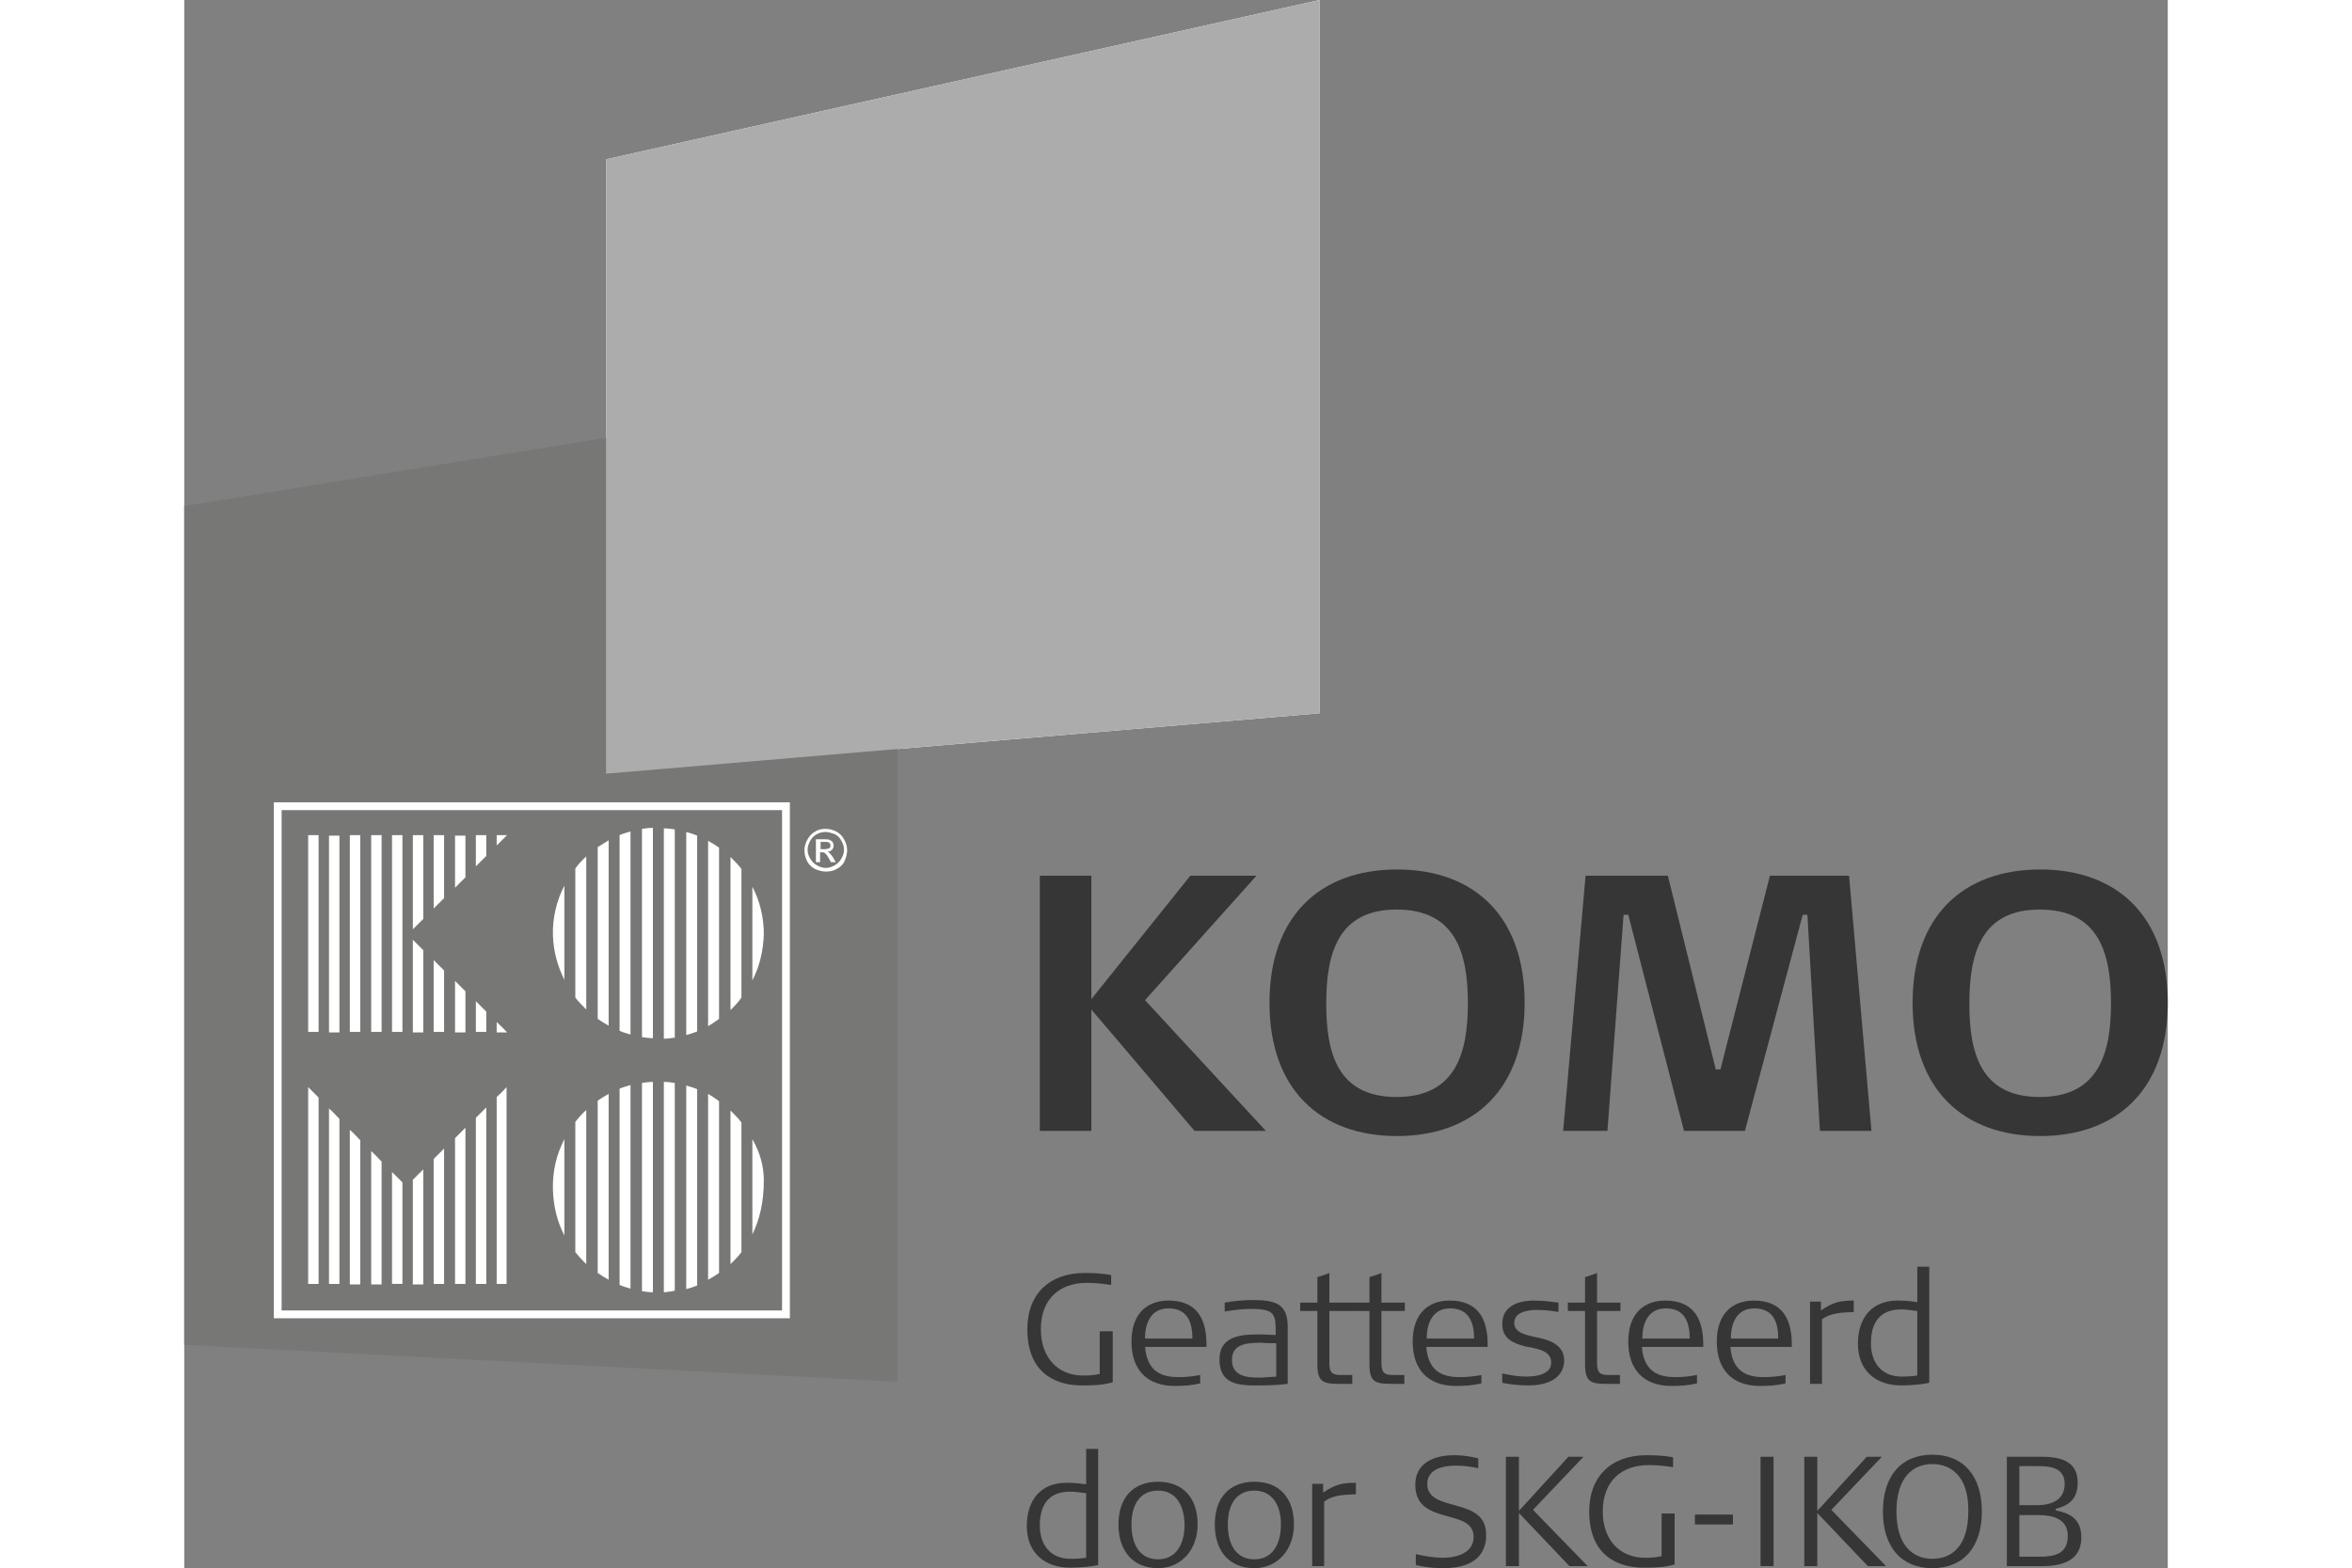
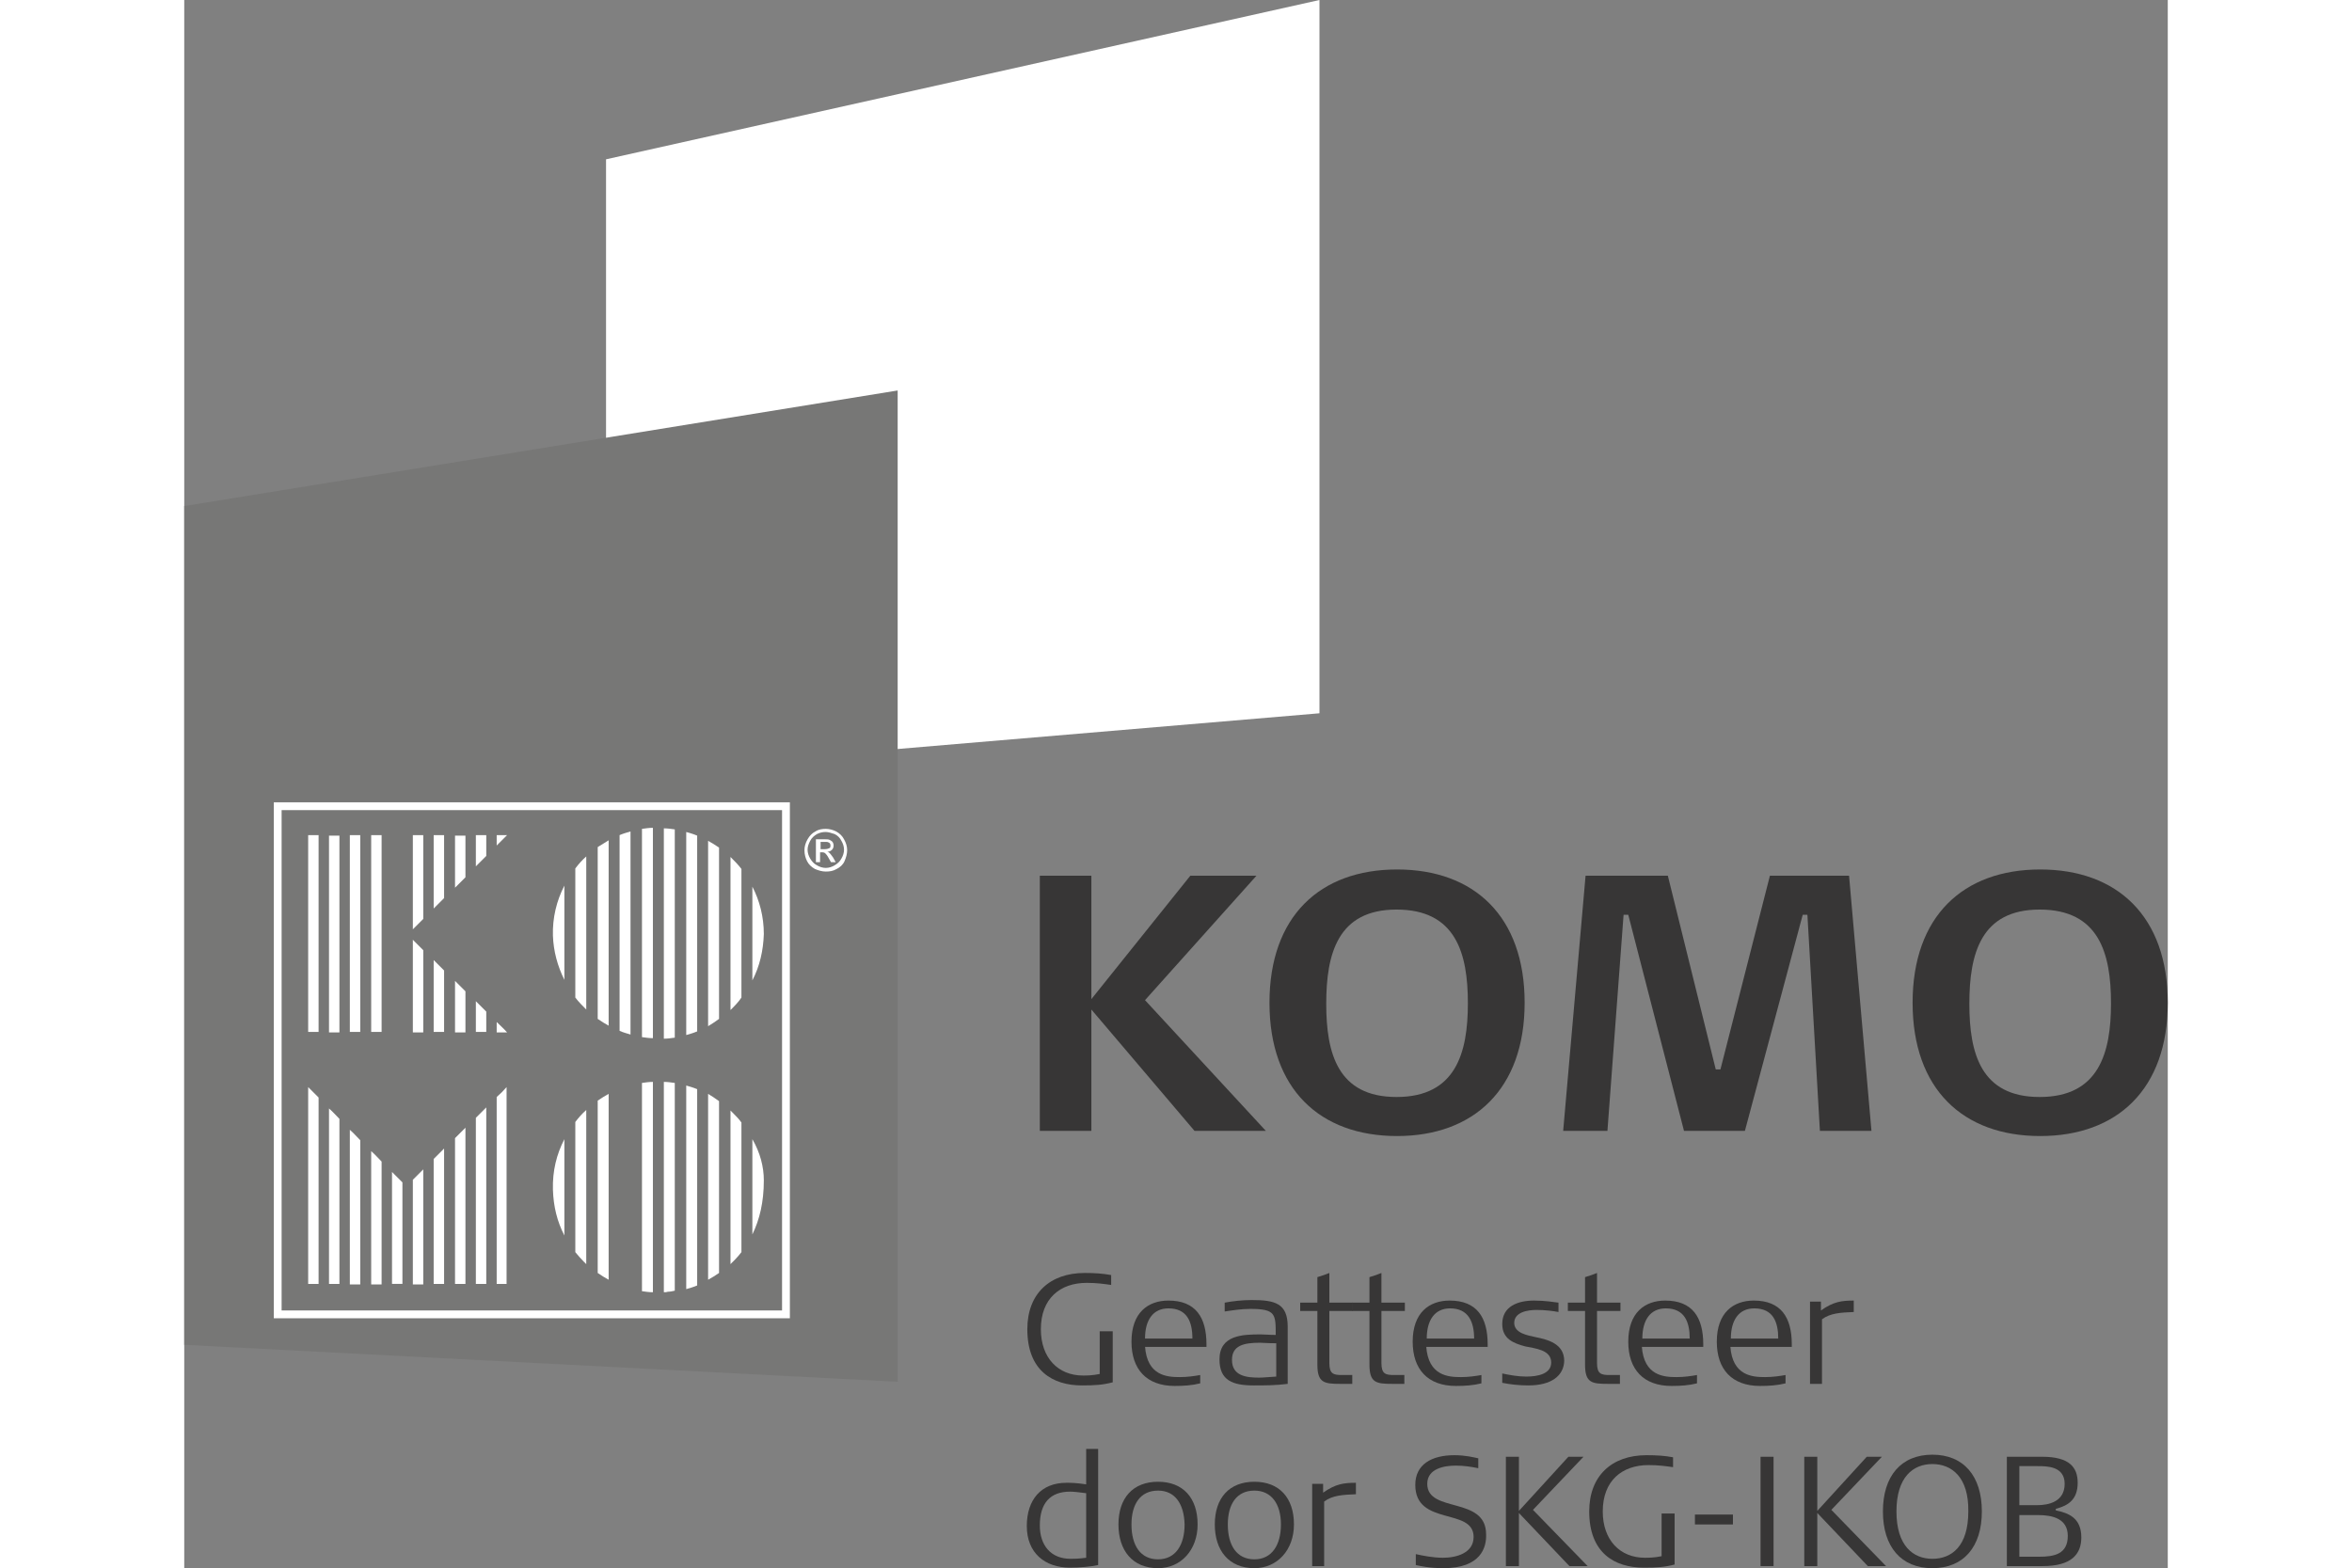
<svg xmlns="http://www.w3.org/2000/svg" height="1067mm" style="enable-background:new 0 0 380.9 301.2;" viewBox="0 0 380.9 301.2" width="1600mm" x="0px" xml:space="preserve" y="0px">
  <rect x="0" y="0" width="380.9" height="301.2" fill="#808080" stroke="none" />
  <style type="text/css">	.st0{fill:#FFFFFF;}	.st1{fill:none;stroke:#FFFFFF;stroke-width:1.5;stroke-miterlimit:10;}	.st2{fill:#777776;}	.st3{fill:#373636;}	.st4{fill:#ACACAC;}</style>
  <g id="Laag_1" />
  <g id="payoff">
-     <path class="st0" d="M111.3,226.6c0.1-4.3-2.1-9.1-6-13c-4-4-8.9-6-14.7-6c-10.4,0.1-20.1,9-19.8,20.8c0.1,5.4,2.1,10.1,6,13.8  c4.4,4.4,9.9,6.4,16.2,5.8c5-0.4,9.3-2.5,12.7-6.2C109.3,238,111.3,233.4,111.3,226.6z" />
    <path class="st0" d="M111.3,179.2c0.1-11.3-9.3-20.1-19.8-20.3c-11.2-0.3-21,9.2-20.7,20.8c0.3,10.4,9.1,20,20.8,19.6  c5.1-0.2,9.6-1.9,13.3-5.5C109,189.8,111.2,185,111.3,179.2z" />
    <path class="st0" d="M23.8,160.3c0,12.6,0,25.2,0,37.8c12.7,0,25.4,0,38.3,0c-6.5-6.4-12.8-12.6-19.1-18.8  c6.3-6.3,12.6-12.6,19.1-19.1C49.1,160.3,36.5,160.3,23.8,160.3z" />
    <path class="st0" d="M23.8,246.5c12.7,0,25.4,0,38.1,0c0-12.6,0-25.1,0-37.8c-6.5,6.4-12.9,12.7-19.3,19  c-6.2-6.3-12.5-12.6-18.8-19C23.8,221.4,23.8,233.9,23.8,246.5z" />
    <path class="st0" d="M127.1,163.2c0-2.3-1.9-4.2-4.2-4.1c-2.3,0-4.1,1.9-4.1,4.2c0,2.3,1.9,4.1,4.2,4.1  C125.3,167.3,127.2,165.5,127.1,163.2z M126.3,163.1c0,1.9-1.5,3.5-3.3,3.5c-1.9,0-3.4-1.6-3.4-3.4c0-1.9,1.6-3.5,3.5-3.5  C124.9,159.7,126.3,161.2,126.3,163.1z" />
    <path class="st0" d="M121.3,165.4c0.2,0,0.4,0,0.7,0c0-0.6,0-1.2,0-1.8c1.2-0.3,1.5,0.6,1.8,1.3c0.3,0.4,0.5,0.6,1.1,0.4  c-0.4-0.6-0.9-1.3-1.3-1.9c0.1-0.1,0.4-0.1,0.4-0.2c0.2-0.4,0.6-0.9,0.5-1.3c-0.1-0.3-0.5-0.8-0.9-0.9c-0.7-0.2-1.5-0.1-2.4-0.2  C121.3,162.5,121.3,163.9,121.3,165.4z M122,161.6c0.5,0,0.9-0.1,1.3,0c0.2,0.1,0.6,0.4,0.6,0.6c0,0.2-0.3,0.6-0.6,0.6  c-0.4,0.1-0.9,0-1.3,0C122,162.5,122,162.1,122,161.6z" />
    <rect class="st1" height="97.6" width="97.6" x="17.9" y="154.7" />
    <path class="st0" d="M81,30.6v118L218,137V0L81,30.6z" />
    <polygon class="st2" points="0,258.3 0,97.2 137,75 137,265.4  " />
    <g>
      <path class="st3" d="M194,217.2l-19.8-23.3v23.3h-9.9v-49h9.9v23.7l19-23.7h12.7l-21.4,23.9l23.2,25.1H194z" />
      <path class="st3" d="M232.9,218.2c-14.8,0-24.5-9-24.5-25.6s9.7-25.6,24.5-25.6s24.5,9,24.5,25.6S247.6,218.2,232.9,218.2z    M232.8,174.7c-11.3,0-13.5,8.5-13.5,18.1c0,9.5,2.2,17.9,13.5,17.9c11.4,0,13.7-8.5,13.7-18C246.5,183.1,244.2,174.7,232.8,174.7   z" />
      <path class="st3" d="M319.7,168.2l4.3,49h-9.9l-2.4-41.5h-0.9l-11.1,41.5H288l-10.7-41.5h-0.9l-3.1,41.5h-8.5l4.3-49h15.8   l9.2,37.2h0.9l9.5-37.2H319.7z" />
      <path class="st3" d="M356.4,218.2c-14.8,0-24.5-9-24.5-25.6s9.7-25.6,24.5-25.6s24.5,9,24.5,25.6S371.2,218.2,356.4,218.2z    M356.3,174.7c-11.3,0-13.5,8.5-13.5,18.1c0,9.5,2.2,17.9,13.5,17.9c11.4,0,13.7-8.5,13.7-18C370,183.1,367.7,174.7,356.3,174.7z" />
    </g>
-     <path class="st4" d="M81,30.6v118L218,137V0L81,30.6z" />
    <g>
      <path class="st3" d="M172.4,266.1c-5.6,0-10.5-2.8-10.5-10.8c0-6.8,4.3-10.8,11-10.8c2,0,3.4,0.1,5.1,0.4v1.9   c-1.4-0.2-2.8-0.4-4.7-0.4c-5.1,0-8.8,3-8.8,8.9c0,5.5,3.3,8.9,8.1,8.9c0.6,0,1.8,0,3.2-0.3v-8.2h2.5v9.8   C176.4,266,174.9,266.1,172.4,266.1z" />
      <path class="st3" d="M184.5,258.6c0.4,5.7,4.3,5.9,6.7,5.9c1.4,0,2.8-0.2,3.9-0.4v1.6c-1.6,0.4-3.2,0.5-4.9,0.5   c-5.4,0-8.3-3.2-8.3-8.5c0-5.6,3.2-7.9,7.1-7.9c5.2,0,7.3,3.2,7.3,8.4v0.5H184.5z M189,251.3c-3,0-4.5,2.3-4.5,5.8h9.1   C193.6,253.9,192.6,251.3,189,251.3z" />
      <path class="st3" d="M205.4,266.1c-4,0-6.6-0.9-6.6-5c0-4.7,4.5-4.8,7.9-4.8c0.8,0,1.7,0.1,2.9,0.1c0-4,0-5-4.9-5   c-1.7,0-3.6,0.3-4.9,0.5v-1.7c1.6-0.3,3.4-0.5,5.2-0.5c4.4,0,6.9,0.6,6.9,5.1v11C209.6,266.1,207.5,266.1,205.4,266.1z M209.6,258   c-1.5,0-2.5-0.1-3-0.1c-3.1,0-5.4,0.5-5.4,3.3c0,3.1,2.8,3.4,5.2,3.4c0.9,0,1.5-0.1,3.3-0.2V258z" />
      <path class="st3" d="M219.9,251.8v10c0,2.1,0.8,2.3,2.4,2.3h2v1.7H222c-3.1,0-4.4-0.2-4.4-3.7v-10.3h-3.3v-1.6h3.3v-4.9   c0.3-0.1,1.6-0.5,2.3-0.8v5.7h4.5v1.6H219.9z" />
      <path class="st3" d="M229.9,251.8v10c0,2.1,0.8,2.3,2.4,2.3h2v1.7H232c-3.1,0-4.4-0.2-4.4-3.7v-10.3h-3.3v-1.6h3.3v-4.9   c0.3-0.1,1.6-0.5,2.3-0.8v5.7h4.5v1.6H229.9z" />
      <path class="st3" d="M238.5,258.6c0.4,5.7,4.3,5.9,6.7,5.9c1.4,0,2.8-0.2,3.9-0.4v1.6c-1.6,0.4-3.2,0.5-4.9,0.5   c-5.4,0-8.3-3.2-8.3-8.5c0-5.6,3.2-7.9,7.1-7.9c5.2,0,7.3,3.2,7.3,8.4v0.5H238.5z M243.1,251.3c-3,0-4.5,2.3-4.5,5.8h9.1   C247.7,253.9,246.6,251.3,243.1,251.3z" />
      <path class="st3" d="M258.1,266.1c-1.8,0-3.5-0.2-5-0.5v-1.8c1.4,0.3,3,0.6,4.6,0.6c2.2,0,4.8-0.5,4.8-2.7c0-2.5-3.2-2.7-5-3.1   c-2.2-0.6-4.4-1.4-4.4-4.3c0-3.4,3-4.5,6.1-4.5c2.2,0,3.8,0.3,4.7,0.4v1.8c-1-0.2-2.6-0.4-4.2-0.4c-1.7,0-4.3,0.4-4.3,2.5   c0,2,2.7,2.4,4,2.7c2.5,0.5,5.6,1.3,5.6,4.6C264.9,264.2,262.6,266.1,258.1,266.1z" />
      <path class="st3" d="M271.3,251.8v10c0,2.1,0.8,2.3,2.4,2.3h2v1.7h-2.3c-3.1,0-4.4-0.2-4.4-3.7v-10.3h-3.3v-1.6h3.3v-4.9   c0.3-0.1,1.6-0.5,2.3-0.8v5.7h4.5v1.6H271.3z" />
      <path class="st3" d="M279.9,258.6c0.4,5.7,4.3,5.9,6.7,5.9c1.4,0,2.8-0.2,3.9-0.4v1.6c-1.6,0.4-3.2,0.5-4.9,0.5   c-5.4,0-8.3-3.2-8.3-8.5c0-5.6,3.2-7.9,7.1-7.9c5.2,0,7.3,3.2,7.3,8.4v0.5H279.9z M284.5,251.3c-3,0-4.5,2.3-4.5,5.8h9.1   C289.1,253.9,288.1,251.3,284.5,251.3z" />
      <path class="st3" d="M296.9,258.6c0.4,5.7,4.3,5.9,6.7,5.9c1.4,0,2.8-0.2,3.9-0.4v1.6c-1.6,0.4-3.2,0.5-4.9,0.5   c-5.4,0-8.3-3.2-8.3-8.5c0-5.6,3.2-7.9,7.1-7.9c5.2,0,7.3,3.2,7.3,8.4v0.5H296.9z M301.5,251.3c-3,0-4.5,2.3-4.5,5.8h9.1   C306.1,253.9,305.1,251.3,301.5,251.3z" />
      <path class="st3" d="M314.5,253.4v12.4h-2.3v-15.8h2.1v1.7c2.4-1.7,4-1.9,6.3-1.9v2.2C318.1,252.1,316.1,252.2,314.5,253.4z" />
-       <path class="st3" d="M329.7,266.1c-4.8,0-8.3-2.8-8.3-8c0-5,2.7-8.3,7.6-8.3c0.7,0,1.9,0,3.8,0.3v-6.8h2.3v22.3   C333.8,265.9,331.5,266.1,329.7,266.1z M332.8,251.8c-1.5-0.2-2.4-0.3-3.1-0.3c-3.8,0-5.8,2.2-5.8,6.5c0,3.8,2.1,6.4,5.9,6.4   c0.6,0,1.5,0,3-0.2V251.8z" />
      <path class="st3" d="M170.1,301.1c-4.8,0-8.3-2.8-8.3-8c0-5,2.7-8.3,7.6-8.3c0.7,0,1.9,0,3.8,0.3v-6.8h2.3v22.3   C174.2,300.9,171.9,301.1,170.1,301.1z M173.2,286.8c-1.5-0.2-2.4-0.3-3.1-0.3c-3.8,0-5.8,2.2-5.8,6.5c0,3.8,2.1,6.4,5.9,6.4   c0.6,0,1.5,0,3-0.2V286.8z" />
      <path class="st3" d="M187,301.2c-4.9,0-7.6-3.4-7.6-8.4c0-5.1,2.8-8.2,7.6-8.2c4.8,0,7.6,3.1,7.6,8.2   C194.6,297.7,191.4,301.2,187,301.2z M187,286.3c-3.4,0-5.1,2.6-5.1,6.5c0,4,1.7,6.7,5.1,6.7c3.4,0,5.1-2.8,5.1-6.7   C192,288.9,190.3,286.3,187,286.3z" />
      <path class="st3" d="M205.5,301.2c-4.9,0-7.6-3.4-7.6-8.4c0-5.1,2.8-8.2,7.6-8.2c4.8,0,7.6,3.1,7.6,8.2   C213.1,297.7,209.9,301.2,205.5,301.2z M205.5,286.3c-3.4,0-5.1,2.6-5.1,6.5c0,4,1.7,6.7,5.1,6.7c3.4,0,5.1-2.8,5.1-6.7   C210.6,288.9,208.8,286.3,205.5,286.3z" />
      <path class="st3" d="M218.9,288.4v12.4h-2.3v-15.8h2.1v1.7c2.4-1.7,4-1.9,6.3-1.9v2.2C222.5,287.1,220.5,287.2,218.9,288.4z" />
      <path class="st3" d="M241.8,301.2c-2.6,0-4.4-0.4-5.3-0.6v-2.1c1.3,0.3,3.4,0.7,5.2,0.7c2.6,0,5.9-0.9,5.9-4c0-5.7-11.2-2-11.2-10   c0-3.9,3.1-5.7,7.5-5.7c2.1,0,3.7,0.4,4.6,0.6v1.9c-1.4-0.3-2.9-0.5-4.3-0.5c-2.1,0-5.5,0.5-5.5,3.5c0,5.7,11.3,2.3,11.3,9.7   C250.1,297.2,249,301.2,241.8,301.2z" />
      <path class="st3" d="M266,300.8l-9.7-10.2v10.2h-2.5v-21h2.5v10.4l9.5-10.4h2.9l-9.7,10.2l10.5,10.8H266z" />
      <path class="st3" d="M280.3,301.1c-5.6,0-10.5-2.8-10.5-10.8c0-6.8,4.3-10.8,11-10.8c2,0,3.5,0.1,5.1,0.4v1.9   c-1.4-0.2-2.8-0.4-4.7-0.4c-5.1,0-8.8,3-8.8,8.9c0,5.5,3.3,8.9,8.1,8.9c0.6,0,1.8,0,3.2-0.3v-8.2h2.5v9.8   C284.3,301,282.8,301.1,280.3,301.1z" />
      <path class="st3" d="M290.1,292.8v-1.9h7.3v1.9H290.1z" />
      <path class="st3" d="M302.7,300.8v-21h2.5v21H302.7z" />
      <path class="st3" d="M323.3,300.8l-9.7-10.2v10.2h-2.5v-21h2.5v10.4l9.5-10.4h2.9l-9.7,10.2l10.5,10.8H323.3z" />
      <path class="st3" d="M335.7,301.2c-6,0-9.5-4.1-9.5-10.9s3.5-10.9,9.5-10.9c6,0,9.5,4.1,9.5,10.9S341.7,301.2,335.7,301.2z    M335.7,281.2c-3.7,0-6.9,2.5-6.9,9.1c0,6.6,3.2,9.1,6.9,9.1c3.7,0,6.9-2.4,6.9-9.1C342.7,283.7,339.4,281.2,335.7,281.2z" />
      <path class="st3" d="M356.9,300.8H350v-21h6.8c5.3,0,6.8,2.1,6.8,5c0,3.3-1.9,4.4-4.2,5v0.3c2.4,0.5,4.9,1.4,4.9,5.2   C364.3,298.6,362.3,300.8,356.9,300.8z M355.9,281.6h-3.5v7.5h3.4c2.3,0,5.3-0.7,5.3-4.1S357.7,281.6,355.9,281.6z M356,291h-3.6   v8h3.8c2.9,0,5.5-0.5,5.5-4C361.7,291.7,358.8,291,356,291z" />
    </g>
    <g>
      <g>
        <path class="st0" d="M116.3,253.2H17.2v-99.1h99.1V253.2z M18.7,251.7h96.1v-96.1H18.7V251.7z" />
      </g>
      <g>
        <g>
          <path class="st0" d="M123.2,159.2c0.7,0,1.4,0.2,2,0.5c0.7,0.4,1.2,0.9,1.5,1.5c0.4,0.7,0.6,1.4,0.6,2.1c0,0.7-0.2,1.4-0.5,2.1     s-0.9,1.2-1.5,1.5c-0.7,0.4-1.3,0.5-2.1,0.5c-0.7,0-1.4-0.2-2.1-0.5c-0.7-0.4-1.2-0.9-1.5-1.5s-0.5-1.3-0.5-2.1     c0-0.7,0.2-1.4,0.6-2.1c0.4-0.7,0.9-1.2,1.5-1.5C121.8,159.3,122.5,159.2,123.2,159.2z M123.2,159.8c-0.6,0-1.1,0.1-1.7,0.4     c-0.5,0.3-1,0.7-1.3,1.3c-0.3,0.6-0.5,1.1-0.5,1.7c0,0.6,0.2,1.2,0.5,1.7c0.3,0.5,0.7,1,1.3,1.3c0.5,0.3,1.1,0.5,1.7,0.5     s1.2-0.2,1.7-0.5c0.5-0.3,1-0.7,1.3-1.3c0.3-0.5,0.5-1.1,0.5-1.7c0-0.6-0.2-1.2-0.5-1.7c-0.3-0.6-0.7-1-1.3-1.3     C124.3,160,123.7,159.8,123.2,159.8z M121.3,165.6v-4.4h1.5c0.5,0,0.9,0,1.1,0.1c0.2,0.1,0.4,0.2,0.6,0.4     c0.1,0.2,0.2,0.4,0.2,0.7c0,0.3-0.1,0.6-0.3,0.8c-0.2,0.2-0.5,0.4-0.9,0.4c0.2,0.1,0.3,0.1,0.4,0.2c0.2,0.2,0.4,0.5,0.7,0.9     l0.5,0.9h-0.9l-0.4-0.7c-0.3-0.6-0.6-0.9-0.7-1c-0.1-0.1-0.3-0.2-0.6-0.2h-0.4v1.9H121.3z M122.1,163.1h0.9     c0.4,0,0.7-0.1,0.9-0.2c0.2-0.1,0.2-0.3,0.2-0.5c0-0.1,0-0.2-0.1-0.4c-0.1-0.1-0.2-0.2-0.3-0.2c-0.1-0.1-0.4-0.1-0.7-0.1h-0.8     V163.1z" />
        </g>
      </g>
      <g>
        <g>
          <path class="st0" d="M43.9,178.5c0.7-0.7,1.3-1.3,2-2v-16.1c-0.7,0-1.3,0-2,0V178.5z" />
        </g>
        <g>
          <path class="st0" d="M58,160.4c-0.7,0-1.3,0-2,0v6c0.7-0.7,1.3-1.3,2-2V160.4z" />
        </g>
        <g>
          <path class="st0" d="M47.9,174.5c0.7-0.7,1.3-1.3,2-2v-12.1c-0.7,0-1.3,0-2,0V174.5z" />
        </g>
        <g>
          <path class="st0" d="M52,170.5c0.7-0.7,1.3-1.3,2-2v-8c-0.7,0-1.3,0-2,0V170.5z" />
        </g>
        <g>
          <path class="st0" d="M37.9,160.4c-0.7,0-1.3,0-2,0v37.8c0.7,0,1.3,0,2,0V160.4z" />
        </g>
        <g>
          <path class="st0" d="M33.8,160.4c-0.7,0-1.3,0-2,0v37.8c0.7,0,1.3,0,2,0V160.4z" />
        </g>
        <g>
          <path class="st0" d="M27.8,198.3c0.7,0,1.3,0,2,0v-37.8c-0.7,0-1.3,0-2,0V198.3z" />
        </g>
        <g>
-           <path class="st0" d="M41.9,160.4c-0.7,0-1.3,0-2,0v37.8c0.7,0,1.3,0,2,0V160.4z" />
-         </g>
+           </g>
        <g>
          <path class="st0" d="M60,162.4c0.7-0.7,1.3-1.3,2-2c-0.7,0-1.3,0-2,0V162.4z" />
        </g>
        <g>
          <path class="st0" d="M60,196.3v2c0.7,0,1.3,0,2,0C61.4,197.6,60.7,197,60,196.3z" />
        </g>
        <g>
          <path class="st0" d="M45.9,182.5c-0.7-0.7-1.3-1.3-2-2v17.8c0.7,0,1.3,0,2,0V182.5z" />
        </g>
        <g>
          <path class="st0" d="M25.8,160.4c-0.7,0-1.3,0-2,0c0,12.6,0,25.2,0,37.8c0.7,0,1.3,0,2,0V160.4z" />
        </g>
        <g>
          <path class="st0" d="M58,194.3c-0.7-0.7-1.3-1.3-2-2v5.9c0.7,0,1.3,0,2,0V194.3z" />
        </g>
        <g>
          <path class="st0" d="M49.9,186.4c-0.7-0.7-1.3-1.3-2-2v13.8c0.7,0,1.3,0,2,0V186.4z" />
        </g>
        <g>
          <path class="st0" d="M54,190.4c-0.7-0.7-1.3-1.3-2-2v9.9c0.7,0,1.3,0,2,0V190.4z" />
        </g>
      </g>
      <g>
        <g>
          <path class="st0" d="M45.9,224.6c-0.7,0.7-1.3,1.3-2,2v20.1c0.7,0,1.3,0,2,0V224.6z" />
        </g>
        <g>
          <path class="st0" d="M37.9,223.1c-0.7-0.7-1.3-1.4-2-2v25.6c0.7,0,1.3,0,2,0V223.1z" />
        </g>
        <g>
          <path class="st0" d="M41.9,227.1c-0.7-0.7-1.3-1.3-2-2v21.5c0.7,0,1.3,0,2,0V227.1z" />
        </g>
        <g>
          <path class="st0" d="M27.8,246.6c0.7,0,1.3,0,2,0v-31.7c-0.7-0.7-1.3-1.4-2-2V246.6z" />
        </g>
        <g>
          <path class="st0" d="M33.8,219c-0.7-0.7-1.3-1.4-2-2v29.7c0.7,0,1.3,0,2,0V219z" />
        </g>
        <g>
          <path class="st0" d="M60,210.7v35.9c0.6,0,1.3,0,1.9,0c0-12.6,0-25.1,0-37.8C61.3,209.5,60.7,210.1,60,210.7z" />
        </g>
        <g>
          <path class="st0" d="M49.9,220.6c-0.7,0.7-1.3,1.3-2,2v24c0.7,0,1.3,0,2,0V220.6z" />
        </g>
        <g>
          <path class="st0" d="M58,212.7c-0.7,0.7-1.3,1.3-2,2v31.9c0.7,0,1.3,0,2,0V212.7z" />
        </g>
        <g>
          <path class="st0" d="M25.8,210.8c-0.7-0.7-1.3-1.3-2-2c0,12.7,0,25.2,0,37.8c0.7,0,1.3,0,2,0V210.8z" />
        </g>
        <g>
          <path class="st0" d="M54,216.6c-0.7,0.7-1.3,1.3-2,2v28c0.7,0,1.3,0,2,0V216.6z" />
        </g>
      </g>
      <g>
        <g>
-           <path class="st0" d="M90,159c-0.7,0-1.4,0.1-2.1,0.2v40c0.7,0.1,1.4,0.2,2.1,0.2V159z" />
+           <path class="st0" d="M90,159c-0.7,0-1.4,0.1-2.1,0.2v40c0.7,0.1,1.4,0.2,2.1,0.2z" />
        </g>
        <g>
          <path class="st0" d="M94.2,159.3c-0.7-0.1-1.4-0.2-2.1-0.2v40.4c0.7,0,1.4-0.1,2.1-0.2V159.3z" />
        </g>
        <g>
          <path class="st0" d="M85.7,159.7c-0.7,0.2-1.4,0.4-2.1,0.7v37.6c0.7,0.3,1.4,0.5,2.1,0.7V159.7z" />
        </g>
        <g>
          <path class="st0" d="M109.1,188.3c1.4-2.7,2.1-5.7,2.2-8.9c0-3.3-0.8-6.4-2.2-9.1V188.3z" />
        </g>
        <g>
          <path class="st0" d="M79.4,195.7c0.7,0.5,1.4,0.9,2.1,1.3v-35.6c-0.7,0.4-1.4,0.9-2.1,1.3V195.7z" />
        </g>
        <g>
          <path class="st0" d="M98.5,160.5c-0.7-0.3-1.4-0.5-2.1-0.7v39c0.7-0.2,1.4-0.4,2.1-0.7V160.5z" />
        </g>
        <g>
          <path class="st0" d="M77.2,164.5c-0.8,0.7-1.5,1.5-2.1,2.3v24.8c0.6,0.8,1.4,1.6,2.1,2.3V164.5z" />
        </g>
        <g>
          <path class="st0" d="M107,166.9c-0.6-0.8-1.4-1.6-2.1-2.3V194c0,0,0,0,0,0c0.8-0.8,1.5-1.5,2.1-2.4V166.9z" />
        </g>
        <g>
          <path class="st0" d="M73,170.1c-1.5,2.9-2.3,6.2-2.2,9.6c0.1,3,0.9,5.9,2.2,8.5V170.1z" />
        </g>
        <g>
          <path class="st0" d="M102.7,162.8c-0.7-0.5-1.4-0.9-2.1-1.3v35.6c0.7-0.4,1.4-0.9,2.1-1.4V162.8z" />
        </g>
      </g>
      <g>
        <g>
          <path class="st0" d="M96.4,247.6c0.7-0.2,1.4-0.4,2.1-0.7v-37.7c-0.7-0.3-1.4-0.5-2.1-0.7V247.6z" />
        </g>
        <g>
          <path class="st0" d="M109.1,237.1c1.4-2.9,2.2-6.2,2.2-10.4c0-2.6-0.7-5.3-2.2-7.9V237.1z" />
        </g>
        <g>
          <path class="st0" d="M79.4,244.5c0.7,0.5,1.4,0.9,2.1,1.3v-35.7c-0.7,0.4-1.4,0.8-2.1,1.3V244.5z" />
        </g>
        <g>
          <path class="st0" d="M102.7,211.5c-0.7-0.5-1.4-1-2.1-1.4v35.7c0.7-0.4,1.4-0.8,2.1-1.3V211.5z" />
        </g>
        <g>
-           <path class="st0" d="M85.7,208.4c-0.7,0.2-1.4,0.4-2.1,0.7v37.7c0.7,0.3,1.4,0.5,2.1,0.7V208.4z" />
-         </g>
+           </g>
        <g>
          <path class="st0" d="M90,207.8c-0.7,0-1.4,0.1-2.1,0.2V248c0.7,0.1,1.4,0.2,2.1,0.2V207.8z" />
        </g>
        <g>
          <path class="st0" d="M94.2,208c-0.7-0.1-1.4-0.2-2.1-0.2v40.4c0.3,0,0.5,0,0.8-0.1c0.4,0,0.9-0.1,1.3-0.2V208z" />
        </g>
        <g>
          <path class="st0" d="M107,215.6c-0.5-0.7-1.1-1.3-1.7-1.9c-0.1-0.1-0.3-0.3-0.4-0.4v29.5c0.3-0.3,0.5-0.5,0.8-0.8     c0.5-0.5,0.9-1,1.3-1.5V215.6z" />
        </g>
        <g>
          <path class="st0" d="M77.2,213.2c-0.8,0.7-1.5,1.5-2.1,2.3v25c0.5,0.6,1,1.2,1.6,1.8c0.2,0.2,0.3,0.3,0.5,0.5V213.2z" />
        </g>
        <g>
          <path class="st0" d="M73,218.8c-1.5,2.9-2.3,6.1-2.2,9.7c0.1,3.2,0.8,6.1,2.2,8.8V218.8z" />
        </g>
      </g>
    </g>
  </g>
</svg>